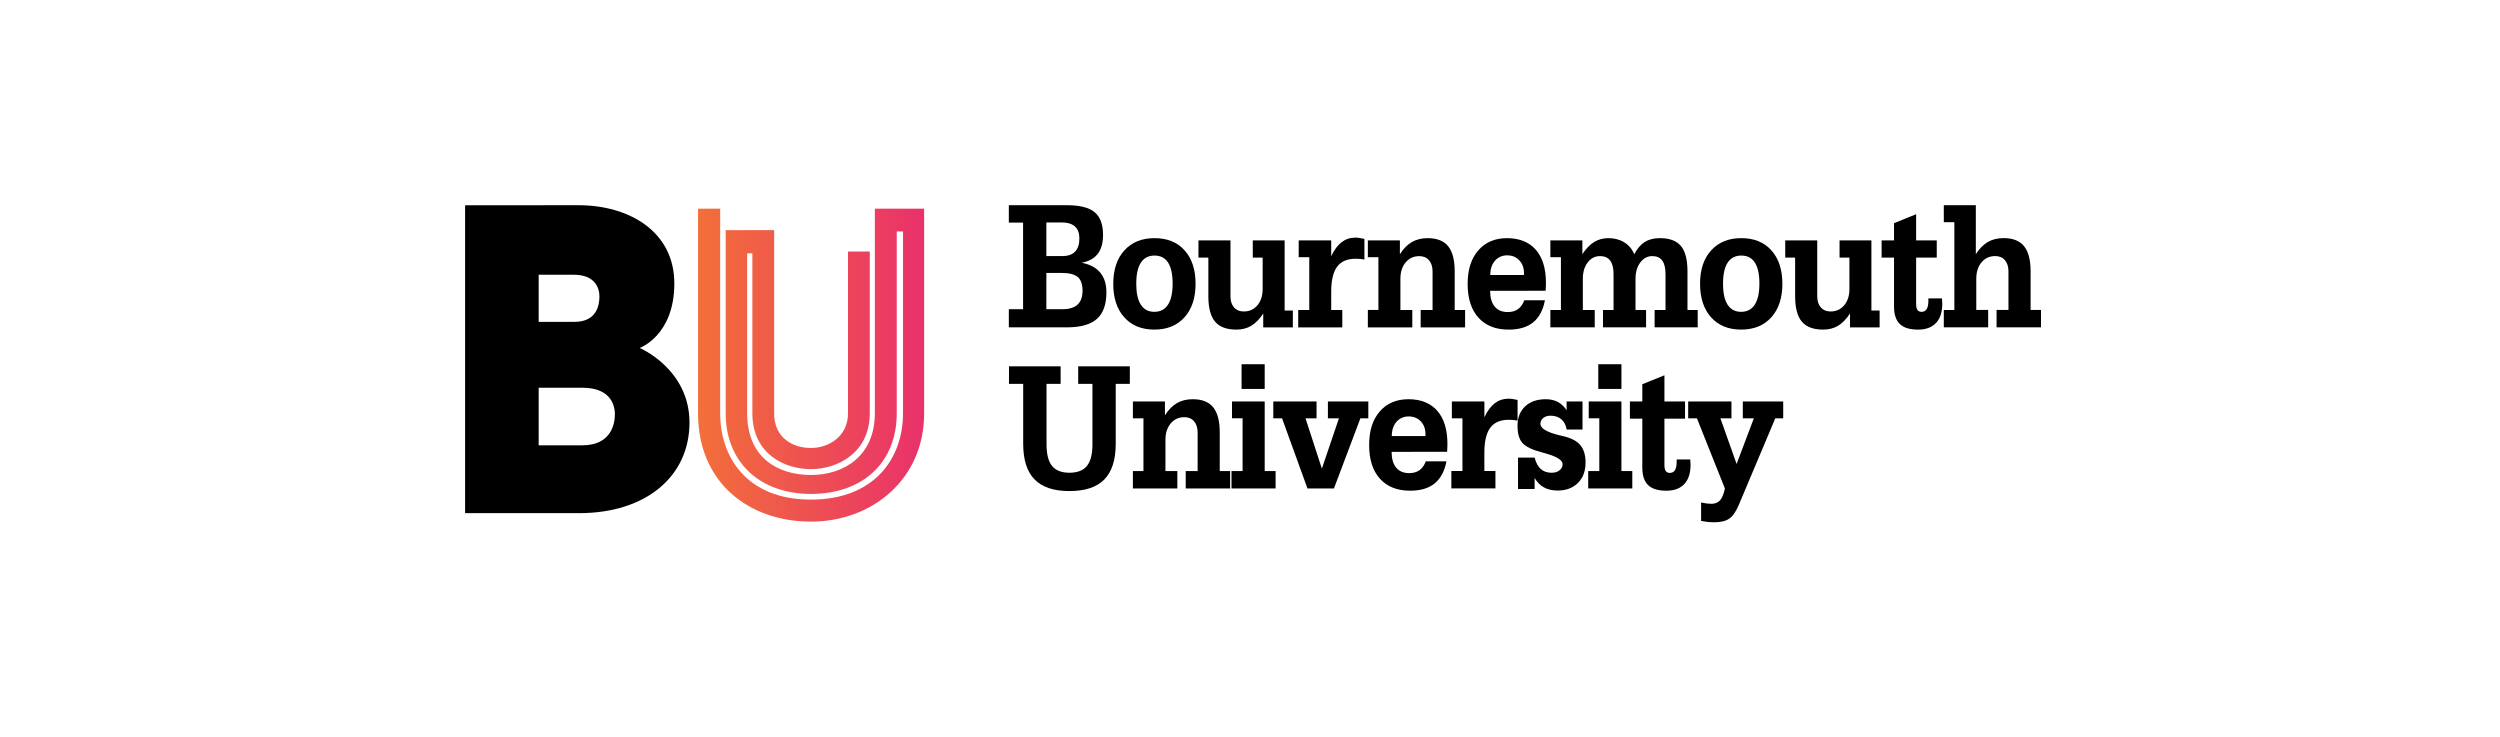
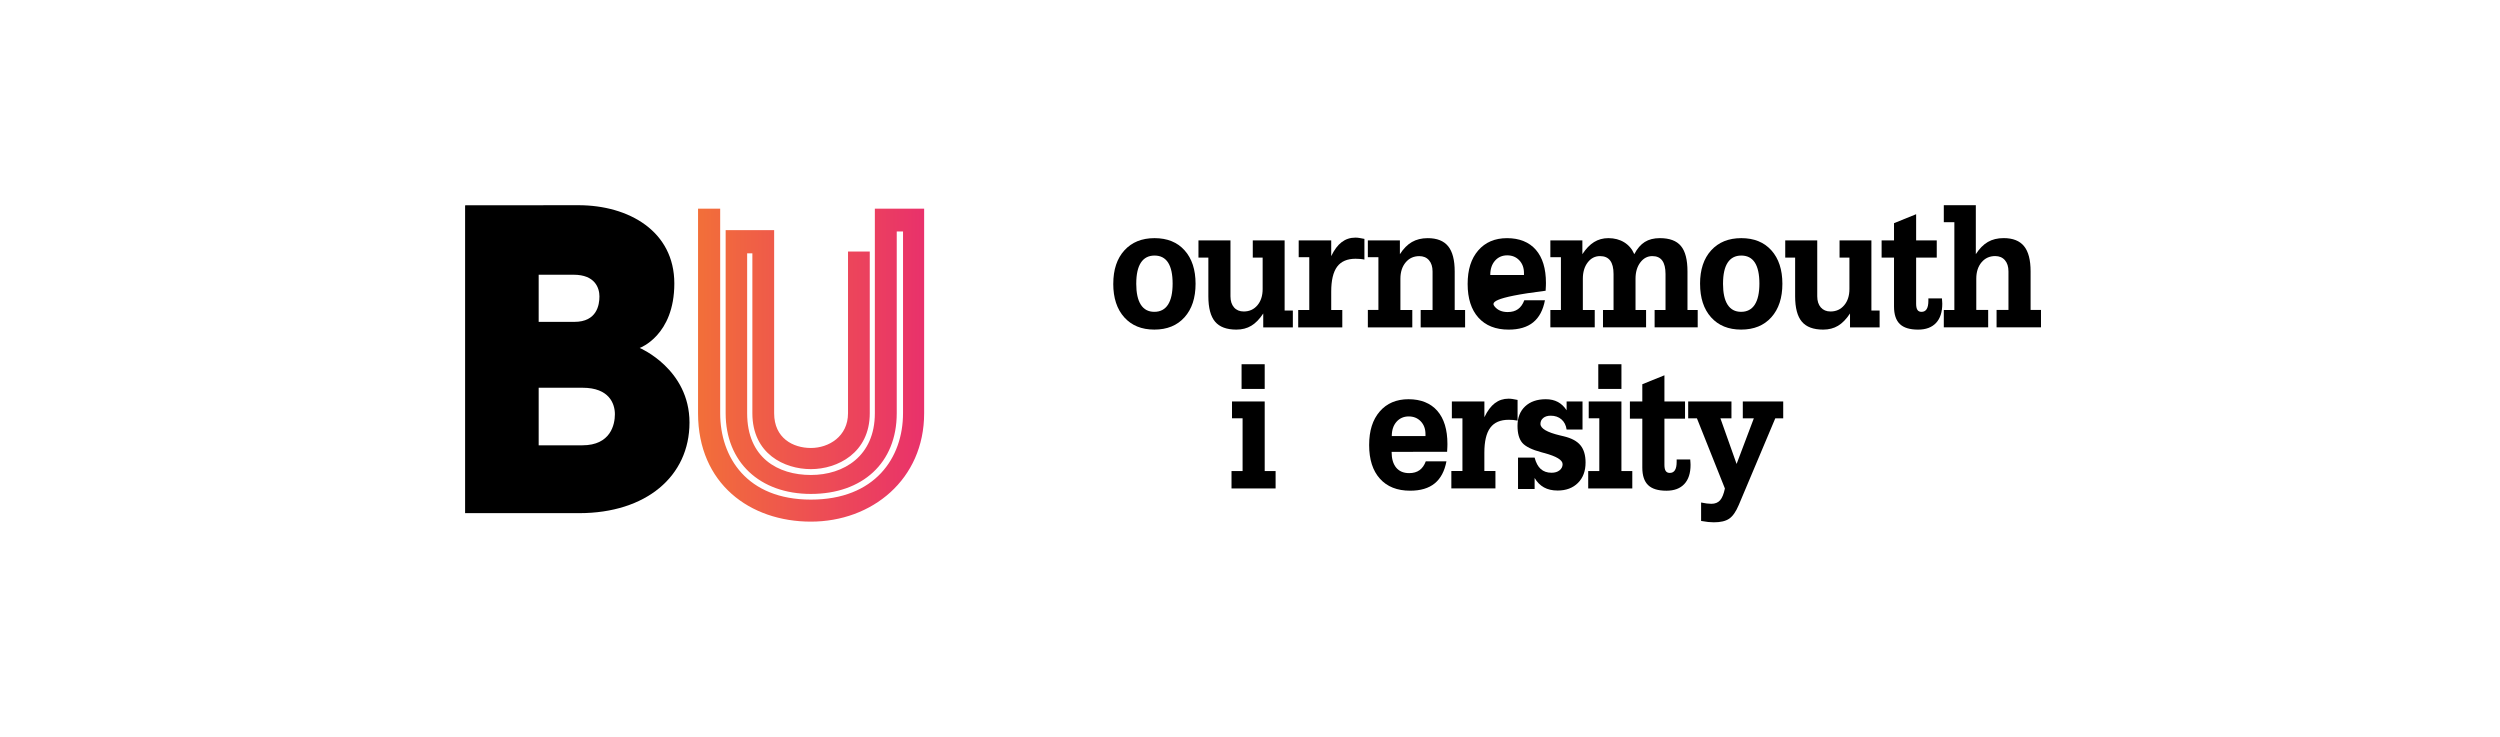
<svg xmlns="http://www.w3.org/2000/svg" width="234" height="69" viewBox="0 0 234 69" fill="none">
  <g clip-path="url(#clip0_187_5793)">
    <path d="M50.42 25.715V30.127H53.762C55.878 30.127 56.107 28.53 56.107 27.745C56.107 26.96 55.702 25.715 53.695 25.715H50.421H50.42ZM50.42 36.293V41.681H54.508C57.163 41.681 57.554 39.731 57.554 38.772C57.554 37.813 57.047 36.293 54.528 36.293H50.42ZM43.533 19.216C43.533 19.216 49.409 19.207 54.136 19.207C58.863 19.207 63.117 21.649 63.117 26.532C63.117 31.415 59.876 32.568 59.876 32.568C59.876 32.568 64.536 34.535 64.536 39.553C64.536 44.572 60.484 48.031 54.204 48.031H43.533V19.216Z" fill="black" />
    <path fill-rule="evenodd" clip-rule="evenodd" d="M65.337 19.532V38.681C65.337 45.271 70.199 48.825 75.9 48.825C81.602 48.825 86.5 44.891 86.5 38.681V19.532H81.886V38.681C81.886 42.694 78.979 44.458 75.9 44.458C72.822 44.458 69.933 42.857 69.933 38.68V23.709H70.422V38.681C70.422 42.477 73.415 43.911 75.9 43.911C78.385 43.911 81.41 42.396 81.41 38.681V23.546H79.374V38.681C79.374 40.851 77.575 41.931 75.901 41.931C74.227 41.931 72.46 41.013 72.46 38.681V21.539H67.921V38.681C67.921 43.237 71.095 46.232 75.901 46.232C80.707 46.232 83.935 43.346 83.935 38.681V21.667H84.523V38.681C84.523 42.857 81.887 46.763 75.9 46.763C69.913 46.763 67.409 42.803 67.409 38.681V19.532H65.336H65.337Z" fill="url(#paint0_linear_187_5793)" />
  </g>
-   <path fill-rule="evenodd" clip-rule="evenodd" d="M99.274 35.932H97.955V41.59C97.955 42.514 98.128 43.188 98.472 43.612C98.816 44.037 99.359 44.248 100.099 44.248C100.84 44.248 101.392 44.035 101.736 43.612C102.08 43.188 102.253 42.514 102.253 41.59V35.932H100.919V34.286H105.751V35.932H104.432V41.54C104.432 43.038 104.077 44.149 103.368 44.875C102.658 45.601 101.569 45.964 100.097 45.964C98.625 45.964 97.545 45.601 96.836 44.875C96.126 44.149 95.771 43.038 95.771 41.54V35.932H94.441V34.286H99.274V35.932Z" fill="black" />
-   <path fill-rule="evenodd" clip-rule="evenodd" d="M106.039 45.721V44.093H107.027V39.154H106.039V37.578H109.038V38.87C109.371 38.353 109.745 37.972 110.162 37.73C110.578 37.488 111.073 37.367 111.644 37.367C112.508 37.367 113.145 37.618 113.555 38.124C113.964 38.628 114.168 39.415 114.168 40.487V44.093H115.14V45.721H110.983V44.093H112.098V40.487C112.098 40.042 111.986 39.69 111.765 39.433C111.544 39.176 111.239 39.048 110.856 39.048C110.33 39.048 109.903 39.244 109.577 39.633C109.25 40.023 109.086 40.535 109.086 41.169V44.09H110.199V45.718H106.041L106.039 45.721Z" fill="black" />
  <path fill-rule="evenodd" clip-rule="evenodd" d="M118.376 36.404H116.211V34.092H118.376V36.404ZM116.306 44.091V39.152H115.316V37.577H118.376V44.091H119.396V45.719H115.27V44.091H116.306Z" fill="black" />
-   <path fill-rule="evenodd" clip-rule="evenodd" d="M119.18 39.153V37.578H123.23V39.153H122.196L123.727 43.863L125.326 39.153H124.292V37.578H128.075V39.153H127.333L124.857 45.72H122.38L119.999 39.153H119.18Z" fill="black" />
  <path fill-rule="evenodd" clip-rule="evenodd" d="M130.271 40.817H133.425V40.634C133.425 40.146 133.278 39.748 132.985 39.44C132.691 39.132 132.314 38.978 131.854 38.978C131.394 38.978 131.004 39.147 130.711 39.481C130.417 39.818 130.271 40.262 130.271 40.815V40.817ZM133.455 43.179H135.387C135.214 44.101 134.846 44.79 134.288 45.245C133.729 45.701 132.963 45.929 131.992 45.929C130.777 45.929 129.832 45.556 129.16 44.805C128.487 44.057 128.152 43.008 128.152 41.657C128.152 40.306 128.481 39.283 129.14 38.518C129.8 37.752 130.7 37.367 131.839 37.367C132.978 37.367 133.902 37.73 134.533 38.454C135.164 39.178 135.479 40.214 135.479 41.56C135.479 41.639 135.477 41.732 135.473 41.837C135.469 41.943 135.46 42.093 135.449 42.286L130.255 42.295C130.255 42.933 130.398 43.424 130.68 43.767C130.963 44.112 131.37 44.284 131.9 44.284C132.288 44.284 132.61 44.194 132.864 44.011C133.12 43.828 133.315 43.553 133.453 43.182L133.455 43.179Z" fill="black" />
  <path fill-rule="evenodd" clip-rule="evenodd" d="M136.884 44.092V39.153H135.894V37.578H138.939V39.052C139.219 38.458 139.545 38.022 139.916 37.739C140.286 37.457 140.715 37.316 141.201 37.316C141.313 37.316 141.436 37.325 141.569 37.345C141.703 37.365 141.861 37.393 142.045 37.433V39.369C141.911 39.34 141.775 39.32 141.637 39.309C141.499 39.298 141.359 39.292 141.215 39.292C140.433 39.292 139.856 39.54 139.488 40.038C139.12 40.535 138.936 41.313 138.936 42.372V44.088H139.973V45.716H135.846V44.088H136.882L136.884 44.092Z" fill="black" />
  <path fill-rule="evenodd" clip-rule="evenodd" d="M143.64 45.769H142.087V42.83H143.64C143.763 43.309 143.954 43.663 144.214 43.899C144.475 44.132 144.812 44.249 145.226 44.249C145.533 44.249 145.783 44.174 145.973 44.022C146.164 43.87 146.26 43.679 146.26 43.446C146.26 43.059 145.686 42.711 144.541 42.403C144.44 42.374 144.365 42.355 144.319 42.343C143.397 42.099 142.788 41.8 142.488 41.45C142.188 41.1 142.039 40.568 142.039 39.855C142.039 39.092 142.276 38.487 142.751 38.038C143.226 37.592 143.872 37.367 144.69 37.367C145.119 37.367 145.493 37.453 145.815 37.625C146.137 37.796 146.411 38.056 146.635 38.403V37.578H148.124V40.205H146.635C146.578 39.803 146.418 39.486 146.153 39.255C145.888 39.024 145.55 38.909 145.143 38.909C144.852 38.909 144.619 38.982 144.446 39.123C144.273 39.266 144.186 39.451 144.186 39.677C144.186 40.104 144.795 40.462 146.01 40.753C146.164 40.788 146.284 40.817 146.372 40.839C147.09 41.01 147.612 41.29 147.929 41.677C148.249 42.064 148.409 42.605 148.409 43.3C148.409 44.093 148.172 44.726 147.697 45.201C147.222 45.676 146.586 45.914 145.791 45.914C145.296 45.914 144.871 45.817 144.516 45.621C144.162 45.426 143.87 45.131 143.64 44.739V45.773V45.769Z" fill="black" />
  <path fill-rule="evenodd" clip-rule="evenodd" d="M151.767 36.404H149.6V34.092H151.767V36.404ZM149.695 44.091V39.152H148.704V37.577H151.765V44.091H152.783V45.719H148.656V44.091H149.692H149.695Z" fill="black" />
  <path fill-rule="evenodd" clip-rule="evenodd" d="M157.719 39.188H155.79V43.511C155.79 43.775 155.831 43.966 155.912 44.085C155.993 44.206 156.12 44.265 156.293 44.265C156.508 44.265 156.668 44.18 156.775 44.008C156.883 43.836 156.935 43.577 156.935 43.229V43.007H158.206C158.217 43.143 158.223 43.249 158.228 43.324C158.234 43.399 158.236 43.46 158.236 43.511C158.236 44.292 158.041 44.89 157.651 45.306C157.262 45.722 156.703 45.931 155.978 45.931C155.196 45.931 154.624 45.757 154.263 45.405C153.901 45.055 153.72 44.507 153.72 43.762V39.19H152.559V37.58H153.72V35.965L155.79 35.127V37.578H157.719V39.188Z" fill="black" />
  <path fill-rule="evenodd" clip-rule="evenodd" d="M158.014 39.153V37.578H162.064V39.153H161.03L162.546 43.427L164.16 39.153H163.126V37.578H166.909V39.153H166.167L162.752 47.258C162.487 47.889 162.189 48.318 161.856 48.547C161.523 48.776 161.043 48.888 160.417 48.888C160.252 48.888 160.077 48.877 159.884 48.859C159.692 48.839 159.473 48.806 159.223 48.76V47.035C159.416 47.075 159.593 47.106 159.751 47.126C159.908 47.145 160.053 47.156 160.18 47.156C160.533 47.156 160.804 47.046 160.999 46.828C161.192 46.608 161.343 46.241 161.451 45.722L158.833 39.157H158.014V39.153Z" fill="black" />
-   <path fill-rule="evenodd" clip-rule="evenodd" d="M97.939 23.97H99.442C99.963 23.97 100.358 23.831 100.627 23.552C100.896 23.273 101.03 22.863 101.03 22.322C101.03 21.821 100.89 21.444 100.612 21.196C100.333 20.945 99.913 20.82 99.35 20.82H97.939V23.972V23.97ZM97.939 28.942H99.442C100.075 28.942 100.548 28.799 100.859 28.511C101.17 28.223 101.326 27.785 101.326 27.197C101.326 26.61 101.175 26.181 100.875 25.926C100.572 25.673 100.064 25.545 99.35 25.545H97.939V28.942ZM94.426 30.64V28.942H95.76V20.835H94.426V19.207H99.858C101.063 19.207 101.928 19.425 102.456 19.86C102.982 20.298 103.245 21.004 103.245 21.986C103.245 22.738 103.08 23.328 102.752 23.757C102.423 24.186 101.919 24.463 101.24 24.595C102.005 24.738 102.583 25.041 102.973 25.506C103.363 25.97 103.56 26.59 103.56 27.364C103.56 28.493 103.264 29.32 102.671 29.848C102.079 30.376 101.142 30.64 99.86 30.64H94.426Z" fill="black" />
  <path fill-rule="evenodd" clip-rule="evenodd" d="M106.352 26.544C106.352 27.418 106.495 28.076 106.782 28.52C107.069 28.965 107.489 29.187 108.048 29.187C108.606 29.187 109.036 28.962 109.325 28.516C109.614 28.067 109.758 27.411 109.758 26.544C109.758 25.678 109.616 25.016 109.333 24.578C109.051 24.14 108.626 23.92 108.065 23.92C107.504 23.92 107.077 24.142 106.788 24.582C106.499 25.024 106.354 25.678 106.354 26.544H106.352ZM104.203 26.562C104.203 25.24 104.549 24.197 105.242 23.436C105.934 22.673 106.874 22.29 108.063 22.29C109.252 22.29 110.197 22.67 110.88 23.436C111.563 24.199 111.905 25.242 111.905 26.562C111.905 27.882 111.561 28.929 110.871 29.697C110.181 30.467 109.239 30.85 108.045 30.85C106.852 30.85 105.919 30.467 105.231 29.701C104.545 28.936 104.201 27.889 104.201 26.562H104.203Z" fill="black" />
  <path fill-rule="evenodd" clip-rule="evenodd" d="M113.102 27.731V24.11H112.176V22.5H115.172V27.733C115.172 28.174 115.284 28.519 115.505 28.774C115.727 29.027 116.031 29.155 116.414 29.155C116.94 29.155 117.367 28.961 117.694 28.574C118.02 28.187 118.184 27.678 118.184 27.052V24.112H117.26V22.502H120.241V29.067H121.01V30.642H118.239V29.342C117.893 29.87 117.518 30.255 117.12 30.492C116.721 30.732 116.257 30.851 115.724 30.851C114.815 30.851 114.149 30.605 113.731 30.107C113.313 29.612 113.102 28.82 113.102 27.731Z" fill="black" />
  <path fill-rule="evenodd" clip-rule="evenodd" d="M122.548 29.013V24.076H121.558V22.501H124.602V23.975C124.885 23.383 125.209 22.945 125.582 22.664C125.952 22.382 126.381 22.241 126.865 22.241C126.977 22.241 127.102 22.25 127.233 22.272C127.367 22.292 127.525 22.32 127.709 22.36V24.296C127.575 24.267 127.439 24.248 127.303 24.237C127.165 24.226 127.025 24.219 126.881 24.219C126.099 24.219 125.522 24.468 125.154 24.965C124.786 25.464 124.602 26.241 124.602 27.299V29.015H125.639V30.643H121.512V29.015H122.548V29.013Z" fill="black" />
  <path fill-rule="evenodd" clip-rule="evenodd" d="M128.031 30.64V29.012H129.019V24.076H128.031V22.5H131.03V23.792C131.363 23.275 131.735 22.894 132.154 22.654C132.57 22.413 133.065 22.291 133.637 22.291C134.5 22.291 135.137 22.544 135.547 23.048C135.956 23.552 136.16 24.34 136.16 25.411V29.017H137.133V30.645H132.975V29.017H134.088V25.411C134.088 24.967 133.976 24.615 133.755 24.36C133.534 24.102 133.231 23.974 132.848 23.974C132.322 23.974 131.895 24.17 131.569 24.56C131.242 24.949 131.078 25.462 131.078 26.095V29.017H132.191V30.645H128.033L128.031 30.64Z" fill="black" />
-   <path fill-rule="evenodd" clip-rule="evenodd" d="M139.489 25.739H142.644V25.556C142.644 25.068 142.497 24.67 142.203 24.362C141.91 24.054 141.533 23.9 141.073 23.9C140.613 23.9 140.221 24.069 139.93 24.404C139.636 24.74 139.489 25.184 139.489 25.737V25.739ZM142.674 28.104H144.606C144.433 29.026 144.067 29.714 143.507 30.17C142.946 30.625 142.181 30.852 141.211 30.852C139.995 30.852 139.051 30.478 138.379 29.73C137.706 28.979 137.371 27.93 137.371 26.581C137.371 25.233 137.7 24.208 138.361 23.442C139.021 22.677 139.919 22.291 141.06 22.291C142.201 22.291 143.123 22.654 143.754 23.378C144.385 24.102 144.7 25.138 144.7 26.485C144.7 26.564 144.698 26.656 144.694 26.764C144.689 26.87 144.681 27.019 144.67 27.213L139.476 27.222C139.476 27.86 139.619 28.348 139.901 28.693C140.184 29.037 140.591 29.208 141.121 29.208C141.509 29.208 141.831 29.118 142.085 28.935C142.341 28.753 142.536 28.476 142.674 28.106V28.104Z" fill="black" />
+   <path fill-rule="evenodd" clip-rule="evenodd" d="M139.489 25.739H142.644V25.556C142.644 25.068 142.497 24.67 142.203 24.362C141.91 24.054 141.533 23.9 141.073 23.9C140.613 23.9 140.221 24.069 139.93 24.404C139.636 24.74 139.489 25.184 139.489 25.737V25.739ZM142.674 28.104H144.606C144.433 29.026 144.067 29.714 143.507 30.17C142.946 30.625 142.181 30.852 141.211 30.852C139.995 30.852 139.051 30.478 138.379 29.73C137.706 28.979 137.371 27.93 137.371 26.581C137.371 25.233 137.7 24.208 138.361 23.442C139.021 22.677 139.919 22.291 141.06 22.291C142.201 22.291 143.123 22.654 143.754 23.378C144.385 24.102 144.7 25.138 144.7 26.485C144.7 26.564 144.698 26.656 144.694 26.764C144.689 26.87 144.681 27.019 144.67 27.213C139.476 27.86 139.619 28.348 139.901 28.693C140.184 29.037 140.591 29.208 141.121 29.208C141.509 29.208 141.831 29.118 142.085 28.935C142.341 28.753 142.536 28.476 142.674 28.106V28.104Z" fill="black" />
  <path fill-rule="evenodd" clip-rule="evenodd" d="M145.114 30.641V29.013H146.102V24.076H145.114V22.501H148.11V23.792C148.443 23.28 148.807 22.904 149.203 22.657C149.6 22.413 150.045 22.29 150.54 22.29C151.107 22.29 151.602 22.42 152.027 22.681C152.45 22.943 152.765 23.313 152.969 23.79C153.245 23.267 153.571 22.886 153.952 22.648C154.333 22.409 154.802 22.29 155.359 22.29C156.268 22.29 156.925 22.534 157.334 23.025C157.744 23.515 157.948 24.309 157.948 25.407V29.013H158.905V30.641H154.872V29.013H155.893V25.647C155.893 25.088 155.79 24.668 155.586 24.389C155.383 24.109 155.072 23.971 154.658 23.971C154.206 23.971 153.832 24.169 153.534 24.565C153.234 24.961 153.085 25.471 153.085 26.091V29.013H154.073V30.641H150.04V29.013H151.028V25.647C151.028 25.088 150.923 24.668 150.713 24.389C150.502 24.109 150.185 23.971 149.76 23.971C149.293 23.971 148.91 24.169 148.608 24.565C148.305 24.961 148.154 25.471 148.154 26.091V29.013H149.267V30.641H145.109H145.114Z" fill="black" />
  <path fill-rule="evenodd" clip-rule="evenodd" d="M161.274 26.544C161.274 27.418 161.416 28.076 161.703 28.52C161.99 28.965 162.411 29.187 162.969 29.187C163.528 29.187 163.957 28.962 164.246 28.516C164.535 28.067 164.68 27.411 164.68 26.544C164.68 25.678 164.538 25.016 164.255 24.578C163.973 24.14 163.548 23.92 162.987 23.92C162.426 23.92 161.999 24.142 161.71 24.582C161.421 25.024 161.276 25.678 161.276 26.544H161.274ZM159.125 26.562C159.125 25.24 159.471 24.197 160.163 23.436C160.855 22.673 161.795 22.29 162.985 22.29C164.174 22.29 165.118 22.67 165.804 23.436C166.487 24.199 166.831 25.242 166.831 26.562C166.831 27.882 166.487 28.929 165.797 29.697C165.107 30.467 164.165 30.85 162.971 30.85C161.778 30.85 160.845 30.467 160.157 29.701C159.471 28.936 159.127 27.889 159.127 26.562H159.125Z" fill="black" />
  <path fill-rule="evenodd" clip-rule="evenodd" d="M168.024 27.731V24.11H167.098V22.5H170.094V27.733C170.094 28.174 170.206 28.519 170.427 28.774C170.651 29.027 170.953 29.155 171.336 29.155C171.862 29.155 172.289 28.961 172.615 28.574C172.944 28.187 173.106 27.678 173.106 27.052V24.112H172.182V22.502H175.163V29.067H175.932V30.642H173.161V29.342C172.813 29.87 172.44 30.255 172.042 30.492C171.643 30.732 171.179 30.851 170.646 30.851C169.737 30.851 169.071 30.605 168.653 30.107C168.235 29.612 168.024 28.82 168.024 27.731Z" fill="black" />
  <path fill-rule="evenodd" clip-rule="evenodd" d="M181.28 24.112H179.35V28.435C179.35 28.696 179.392 28.89 179.473 29.009C179.554 29.13 179.681 29.189 179.854 29.189C180.069 29.189 180.228 29.103 180.336 28.932C180.443 28.76 180.496 28.501 180.496 28.151V27.929H181.766C181.777 28.065 181.784 28.171 181.788 28.245C181.792 28.32 181.797 28.382 181.797 28.432C181.797 29.213 181.602 29.812 181.212 30.228C180.822 30.643 180.264 30.852 179.538 30.852C178.756 30.852 178.185 30.679 177.823 30.327C177.46 29.977 177.28 29.429 177.28 28.683V24.112H176.119V22.501H177.28V20.889L179.35 20.05V22.501H181.28V24.112Z" fill="black" />
  <path fill-rule="evenodd" clip-rule="evenodd" d="M181.94 30.64V29.013H182.928V20.8H181.94V19.207H184.937V23.79C185.269 23.273 185.644 22.892 186.06 22.65C186.476 22.408 186.971 22.287 187.543 22.287C188.406 22.287 189.044 22.54 189.451 23.044C189.861 23.548 190.064 24.333 190.064 25.405V29.01H191.037V30.638H186.879V29.01H187.992V25.405C187.992 24.96 187.881 24.61 187.659 24.353C187.438 24.098 187.134 23.968 186.75 23.968C186.225 23.968 185.797 24.164 185.471 24.553C185.145 24.943 184.98 25.455 184.98 26.087V29.01H186.093V30.638H181.936L181.94 30.64Z" fill="black" />
  <defs>
    <linearGradient id="paint0_linear_187_5793" x1="65.337" y1="34.178" x2="86.501" y2="34.178" gradientUnits="userSpaceOnUse">
      <stop stop-color="#F26F39" />
      <stop offset="1" stop-color="#E9316B" />
    </linearGradient>
    <clipPath id="clip0_187_5793">
      <rect width="43.13" height="30.191" fill="white" transform="translate(43.533 19.207)" />
    </clipPath>
  </defs>
</svg>